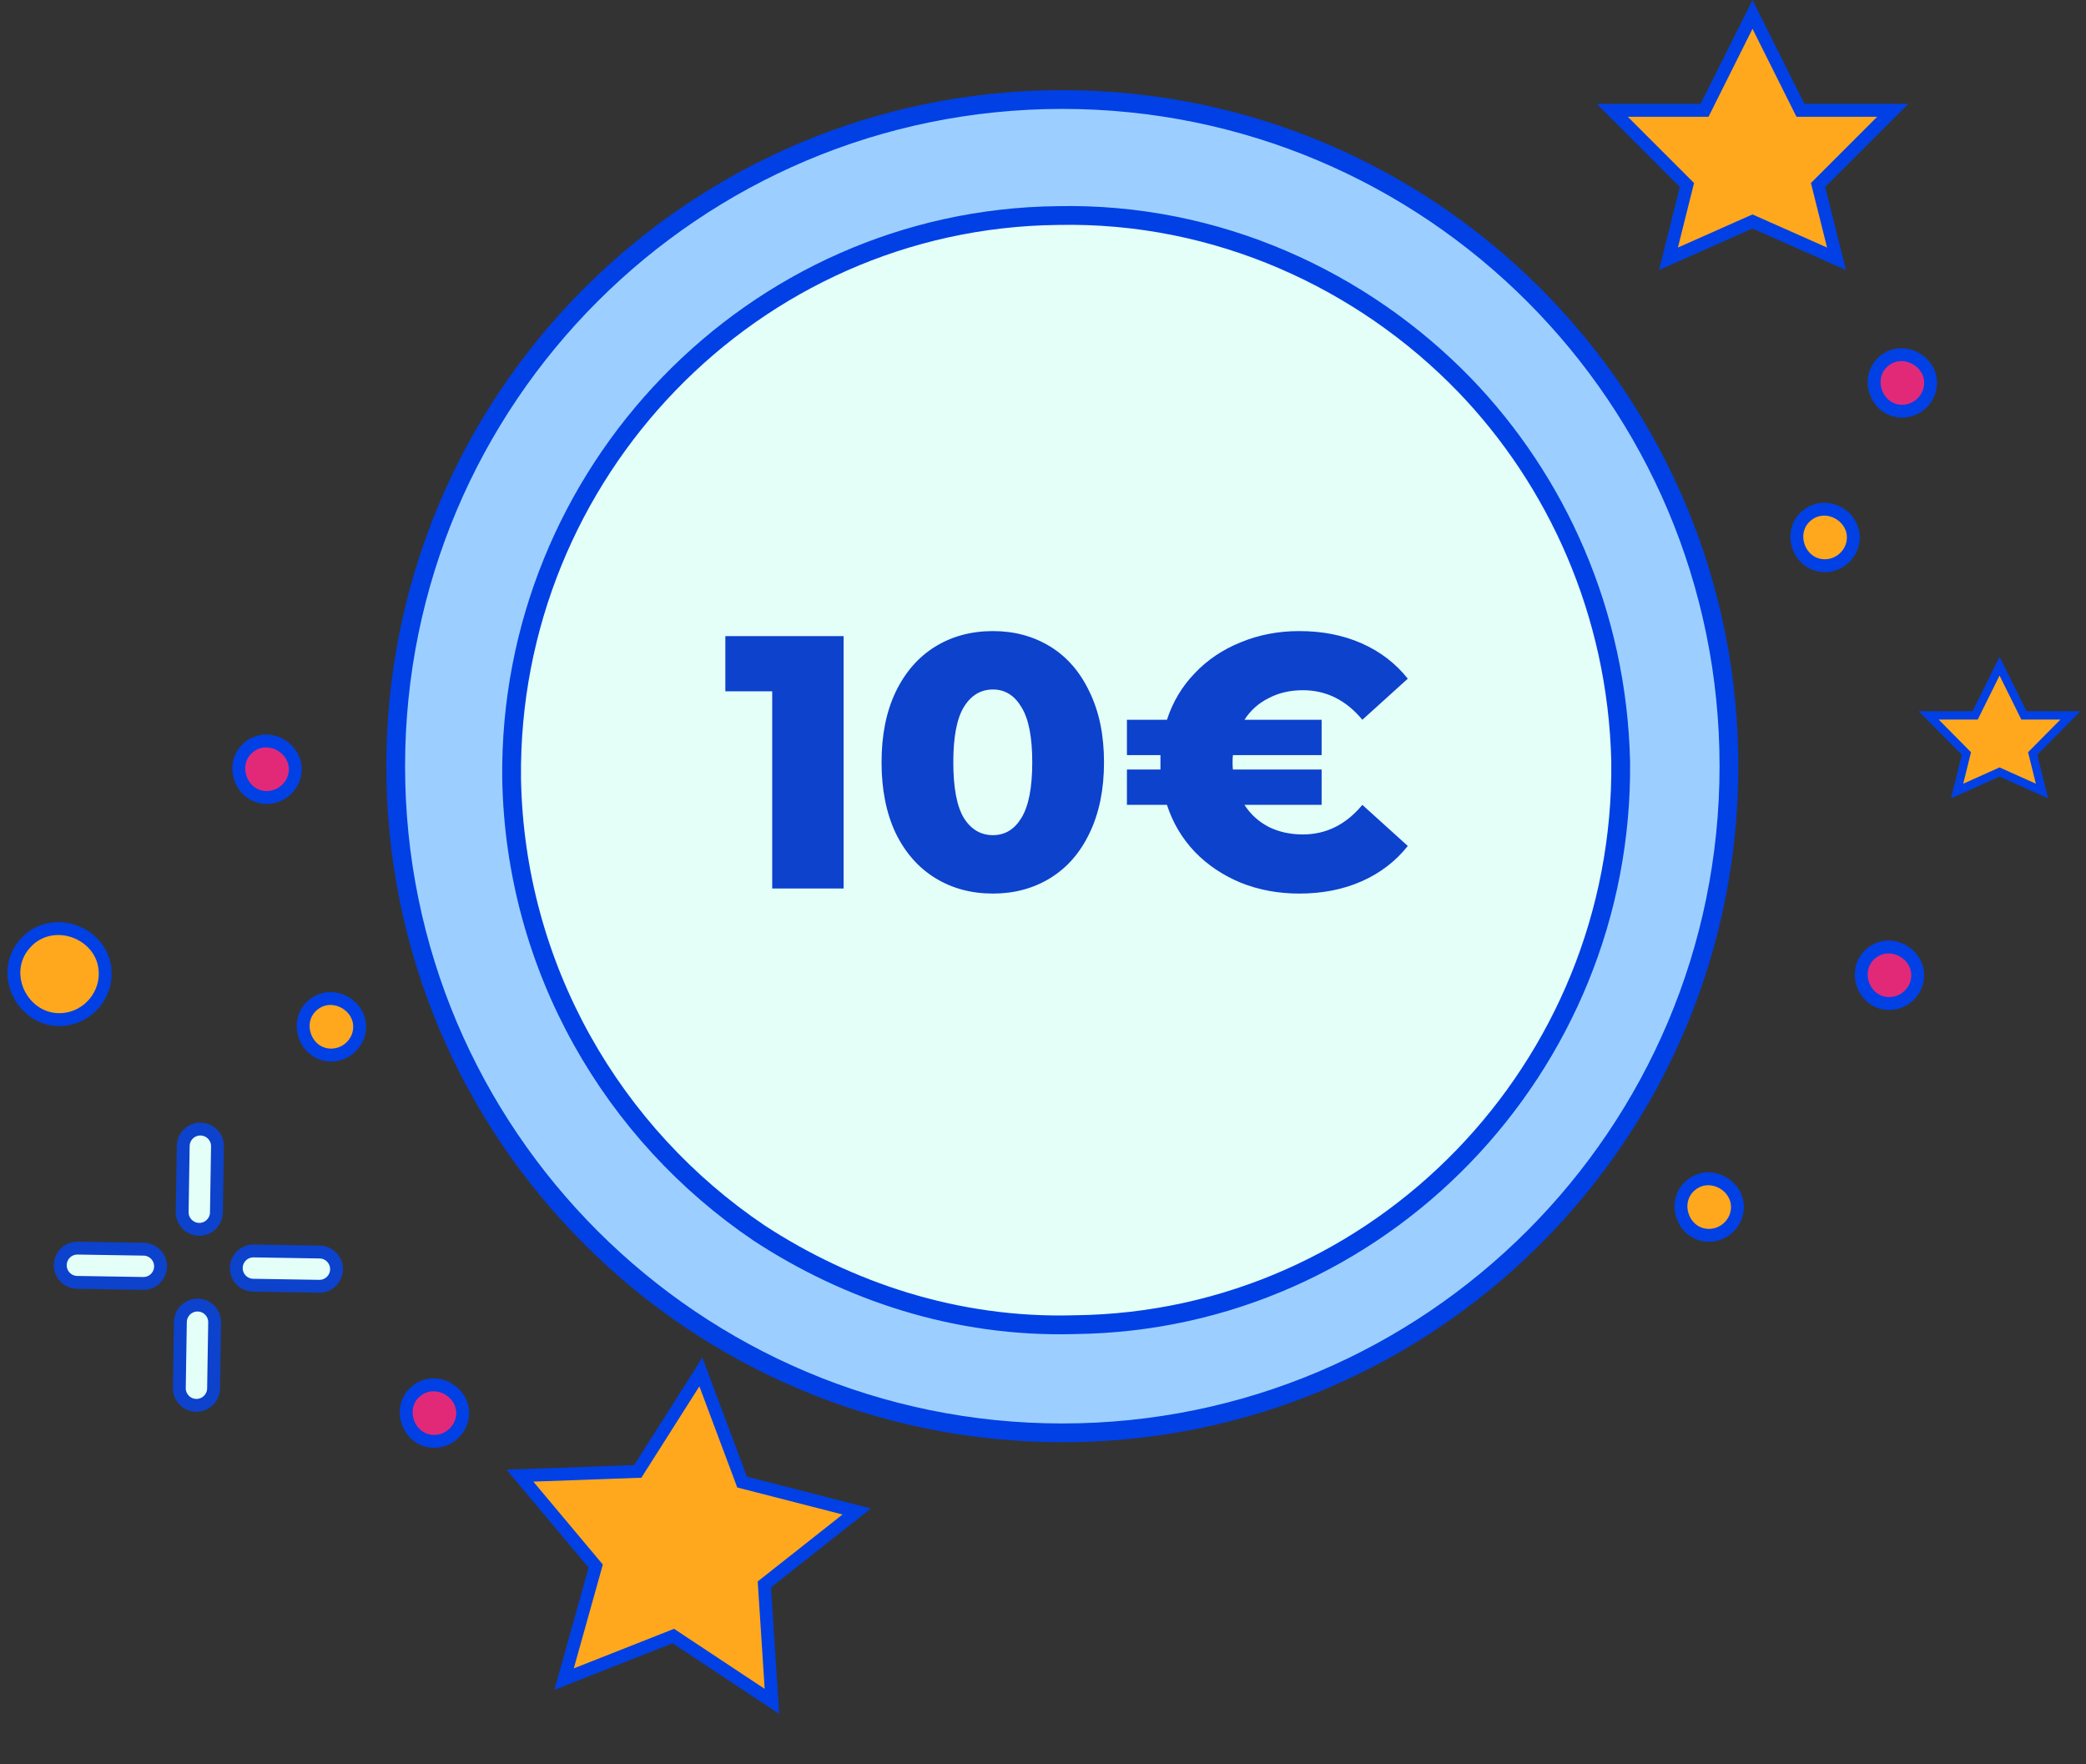
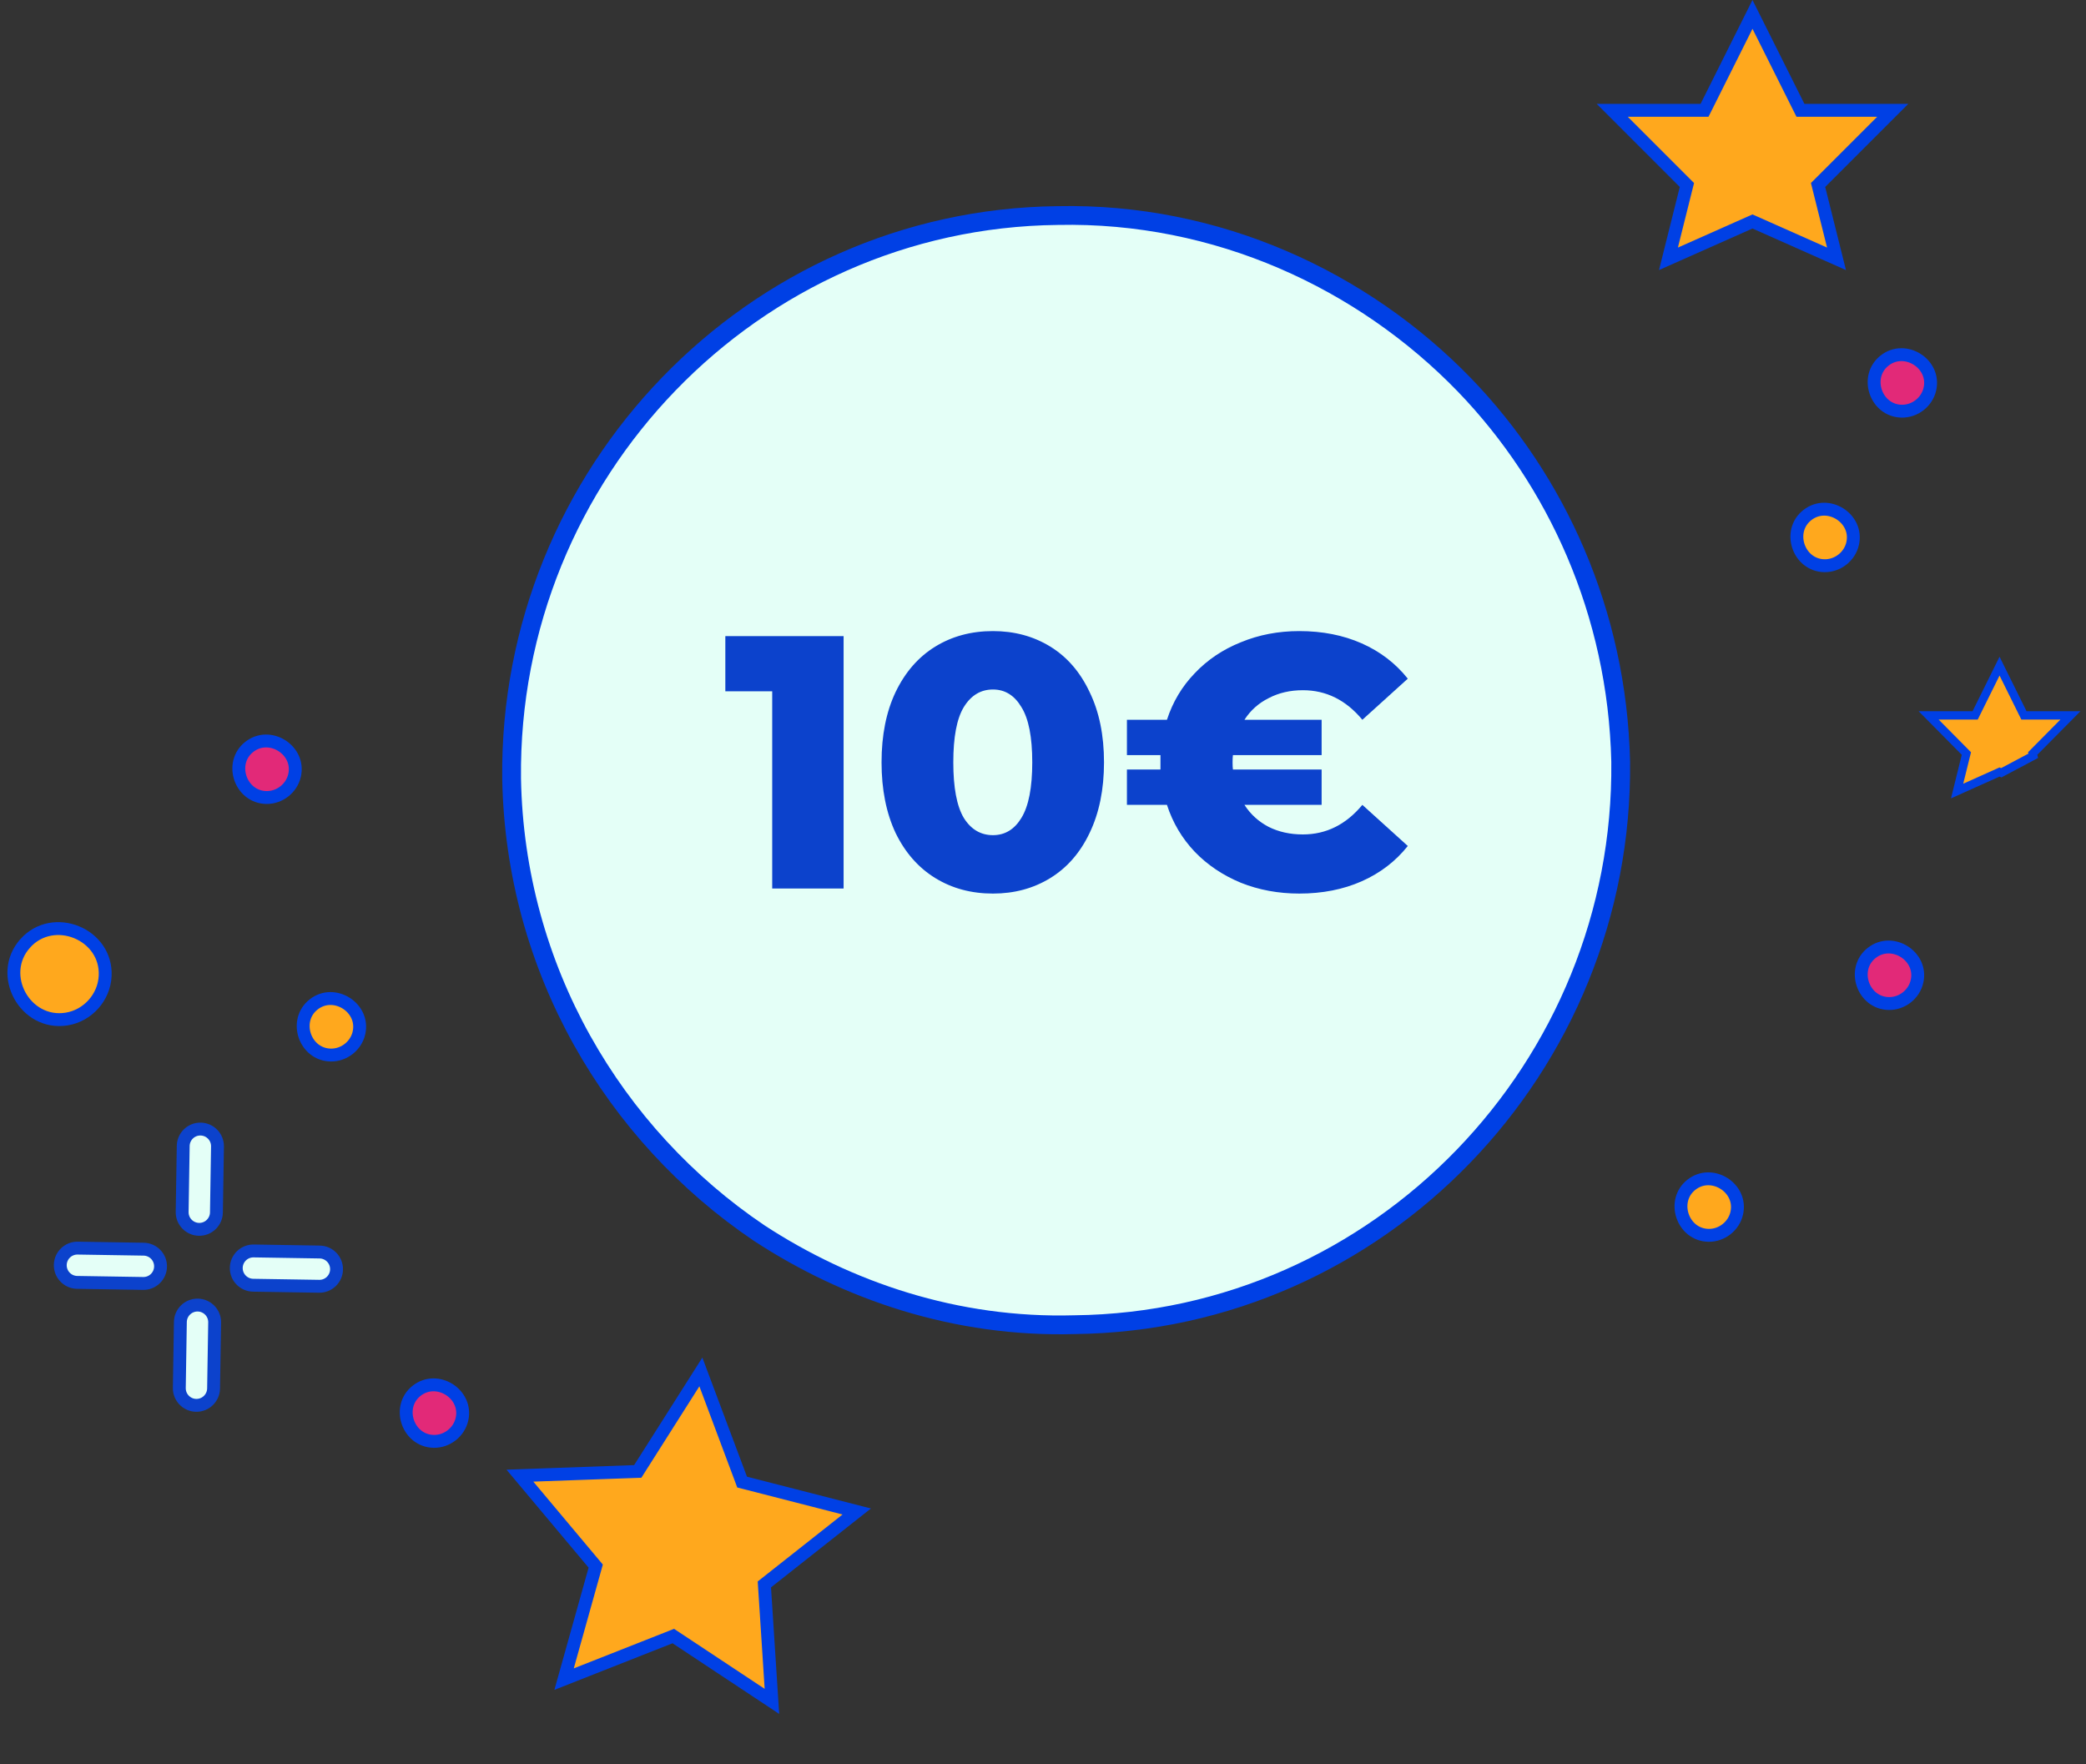
<svg xmlns="http://www.w3.org/2000/svg" width="162" height="137" viewBox="0 0 162 137" fill="none">
  <rect x="0" y="0" width="162" height="137" fill="#333333" stroke="none" />
  <path d="M52.506 127.195L52.288 127.051L52.046 127.147L43.807 130.396L46.193 121.872L46.264 121.618L46.094 121.416L40.377 114.595L49.264 114.276L49.528 114.267L49.669 114.044L54.43 106.541L57.541 114.849L57.632 115.094L57.885 115.158L66.535 117.378L59.567 122.879L59.361 123.041L59.378 123.303L59.948 132.124L52.506 127.195Z" fill="#FFA81D" stroke="#0040E5" />
  <path d="M15.456 95.467C14.721 95.455 14.135 94.85 14.147 94.115L14.229 88.989C14.241 88.254 14.846 87.668 15.581 87.68C16.316 87.692 16.902 88.297 16.89 89.032L16.808 94.157C16.796 94.892 16.191 95.479 15.456 95.467Z" fill="#E4FFF7" stroke="#0C42CC" />
  <path d="M15.235 109.135C14.5 109.123 13.914 108.517 13.926 107.783L14.008 102.657C14.02 101.922 14.626 101.336 15.361 101.348C16.096 101.36 16.682 101.965 16.67 102.7L16.587 107.825C16.575 108.56 15.97 109.147 15.235 109.135Z" fill="#E4FFF7" stroke="#0C42CC" />
  <path d="M24.784 99.889L19.659 99.807C18.924 99.795 18.337 99.189 18.349 98.455C18.361 97.72 18.966 97.134 19.701 97.145L24.827 97.228C25.562 97.24 26.148 97.845 26.136 98.58C26.124 99.315 25.519 99.901 24.784 99.889Z" fill="#E4FFF7" stroke="#0C42CC" />
  <path d="M11.116 99.669L5.991 99.586C5.256 99.575 4.67 98.969 4.681 98.234C4.693 97.499 5.299 96.913 6.033 96.925L11.159 97.008C11.894 97.02 12.48 97.625 12.468 98.36C12.456 99.095 11.851 99.681 11.116 99.669Z" fill="#E4FFF7" stroke="#0C42CC" />
  <path d="M19.361 57.999L19.361 57.999C20.951 56.752 23.327 58.25 22.876 60.217L22.876 60.218C22.647 61.218 21.718 61.949 20.688 61.932C18.665 61.9 17.769 59.248 19.361 57.999Z" fill="#E22978" stroke="#0040E5" />
  <path d="M146.361 27.998L146.361 27.998C147.951 26.751 150.327 28.249 149.876 30.216L149.876 30.217C149.647 31.218 148.718 31.948 147.688 31.931C145.665 31.899 144.769 29.247 146.361 27.998Z" fill="#E22978" stroke="#0040E5" />
  <path d="M1.957 73.261L1.957 73.26C4.132 70.829 8.329 72.529 8.167 75.793L8.167 75.793C8.086 77.449 6.819 78.87 5.176 79.135C1.949 79.654 -0.224 75.699 1.957 73.261Z" fill="#FFA81D" stroke="#0040E5" />
  <path d="M140.361 39.998L140.361 39.998C141.951 38.751 144.327 40.249 143.876 42.216L143.876 42.217C143.647 43.218 142.718 43.948 141.688 43.931C139.665 43.899 138.769 41.246 140.361 39.998Z" fill="#FFA81D" stroke="#0040E5" />
  <path d="M24.361 77.999L24.361 77.999C25.951 76.752 28.327 78.25 27.876 80.217L27.876 80.218C27.647 81.218 26.718 81.949 25.688 81.932C23.665 81.9 22.769 79.248 24.361 77.999Z" fill="#FFA81D" stroke="#0040E5" />
  <path d="M131.361 91.999L131.361 91.999C132.951 90.752 135.327 92.25 134.876 94.217L134.876 94.218C134.647 95.218 133.718 95.949 132.688 95.932C130.665 95.9 129.769 93.248 131.361 91.999Z" fill="#FFA81D" stroke="#0040E5" />
  <path d="M32.361 107.999L32.361 107.999C33.951 106.752 36.327 108.25 35.876 110.217L35.876 110.217C35.647 111.218 34.718 111.949 33.688 111.932C31.665 111.9 30.769 109.247 32.361 107.999Z" fill="#E22978" stroke="#0040E5" />
  <path d="M145.361 73.998L145.361 73.998C146.951 72.751 149.327 74.249 148.876 76.216L148.876 76.217C148.647 77.218 147.718 77.948 146.688 77.931C144.665 77.899 143.769 75.246 145.361 73.998Z" fill="#E22978" stroke="#0040E5" />
  <path d="M139.685 8.29L139.824 8.566H140.133H146.992L141.392 14.166L141.192 14.366L141.261 14.641L142.625 20.099L136.303 17.289L136.099 17.199L135.896 17.289L129.573 20.099L130.938 14.641L131.007 14.366L130.807 14.166L125.207 8.566H132.066H132.375L132.514 8.29L136.099 1.118L139.685 8.29Z" fill="#FFA81D" stroke="#0040E5" />
-   <path d="M157.09 55.374L157.179 55.554H157.381H160.793L157.988 58.386L157.86 58.516L157.904 58.693L158.582 61.43L155.419 60.011L155.286 59.951L155.153 60.011L151.99 61.43L152.668 58.693L152.711 58.516L152.583 58.386L149.779 55.554H153.19H153.392L153.481 55.374L155.286 51.731L157.09 55.374Z" fill="#FFA81D" stroke="#0040E5" stroke-width="0.649" />
-   <path d="M134.271 59.5C134.271 88.092 111.092 111.271 82.5 111.271C53.908 111.271 30.729 88.092 30.729 59.5C30.729 30.908 53.908 7.729 82.5 7.729C111.092 7.729 134.271 30.908 134.271 59.5Z" fill="url(#paint0_linear_2121_19)" stroke="#0040E5" stroke-width="1.458" />
+   <path d="M157.09 55.374L157.179 55.554H157.381H160.793L157.988 58.386L157.86 58.516L157.904 58.693L155.419 60.011L155.286 59.951L155.153 60.011L151.99 61.43L152.668 58.693L152.711 58.516L152.583 58.386L149.779 55.554H153.19H153.392L153.481 55.374L155.286 51.731L157.09 55.374Z" fill="#FFA81D" stroke="#0040E5" stroke-width="0.649" />
  <path d="M83.459 102.87L83.446 102.87C74.242 103.133 65.816 100.241 58.96 95.759C47.632 88.118 39.996 75.211 39.732 60.463C39.47 36.752 58.44 17.002 82.136 16.739L82.143 16.739C94.513 16.475 105.84 21.739 113.746 29.909C120.856 37.282 125.599 47.555 125.863 59.147C126.124 82.858 107.154 102.606 83.459 102.87Z" fill="#E4FFF7" stroke="#0040E5" stroke-width="1.458" />
  <path d="M65.514 49.4V69H59.97V53.684H56.33V49.4H65.514ZM77.114 69.392C75.434 69.392 73.94 68.991 72.634 68.188C71.327 67.385 70.3 66.219 69.554 64.688C68.826 63.139 68.462 61.309 68.462 59.2C68.462 57.091 68.826 55.271 69.554 53.74C70.3 52.191 71.327 51.015 72.634 50.212C73.94 49.409 75.434 49.008 77.114 49.008C78.775 49.008 80.259 49.409 81.566 50.212C82.872 51.015 83.89 52.191 84.618 53.74C85.364 55.271 85.738 57.091 85.738 59.2C85.738 61.309 85.364 63.139 84.618 64.688C83.89 66.219 82.872 67.385 81.566 68.188C80.259 68.991 78.775 69.392 77.114 69.392ZM77.114 64.856C78.047 64.856 78.784 64.408 79.326 63.512C79.886 62.597 80.166 61.16 80.166 59.2C80.166 57.24 79.886 55.812 79.326 54.916C78.784 54.001 78.047 53.544 77.114 53.544C76.162 53.544 75.406 54.001 74.846 54.916C74.304 55.812 74.034 57.24 74.034 59.2C74.034 61.16 74.304 62.597 74.846 63.512C75.406 64.408 76.162 64.856 77.114 64.856ZM101.182 64.8C102.992 64.8 104.532 64.035 105.802 62.504L109.33 65.696C108.378 66.891 107.183 67.805 105.746 68.44C104.308 69.075 102.694 69.392 100.902 69.392C99.278 69.392 97.766 69.112 96.366 68.552C94.966 67.973 93.771 67.171 92.782 66.144C91.792 65.099 91.074 63.885 90.626 62.504H87.518V59.76H90.122V59.2V58.64H87.518V55.896H90.626C91.074 54.515 91.792 53.311 92.782 52.284C93.771 51.239 94.966 50.436 96.366 49.876C97.766 49.297 99.278 49.008 100.902 49.008C102.694 49.008 104.308 49.325 105.746 49.96C107.183 50.595 108.378 51.509 109.33 52.704L105.802 55.896C104.532 54.365 102.992 53.6 101.182 53.6C100.192 53.6 99.306 53.805 98.522 54.216C97.738 54.608 97.112 55.168 96.646 55.896H102.638V58.64H95.75C95.731 58.771 95.722 58.957 95.722 59.2C95.722 59.443 95.731 59.629 95.75 59.76H102.638V62.504H96.646C97.112 63.232 97.738 63.801 98.522 64.212C99.306 64.604 100.192 64.8 101.182 64.8Z" fill="#0C42CC" />
  <defs>
    <linearGradient id="paint0_linear_2121_19" x1="29.088" y1="59.295" x2="134.808" y2="59.295" gradientUnits="userSpaceOnUse">
      <stop offset="1" stop-color="#9CCFFF" />
      <stop offset="1" stop-color="#9CCFFF" />
    </linearGradient>
  </defs>
</svg>